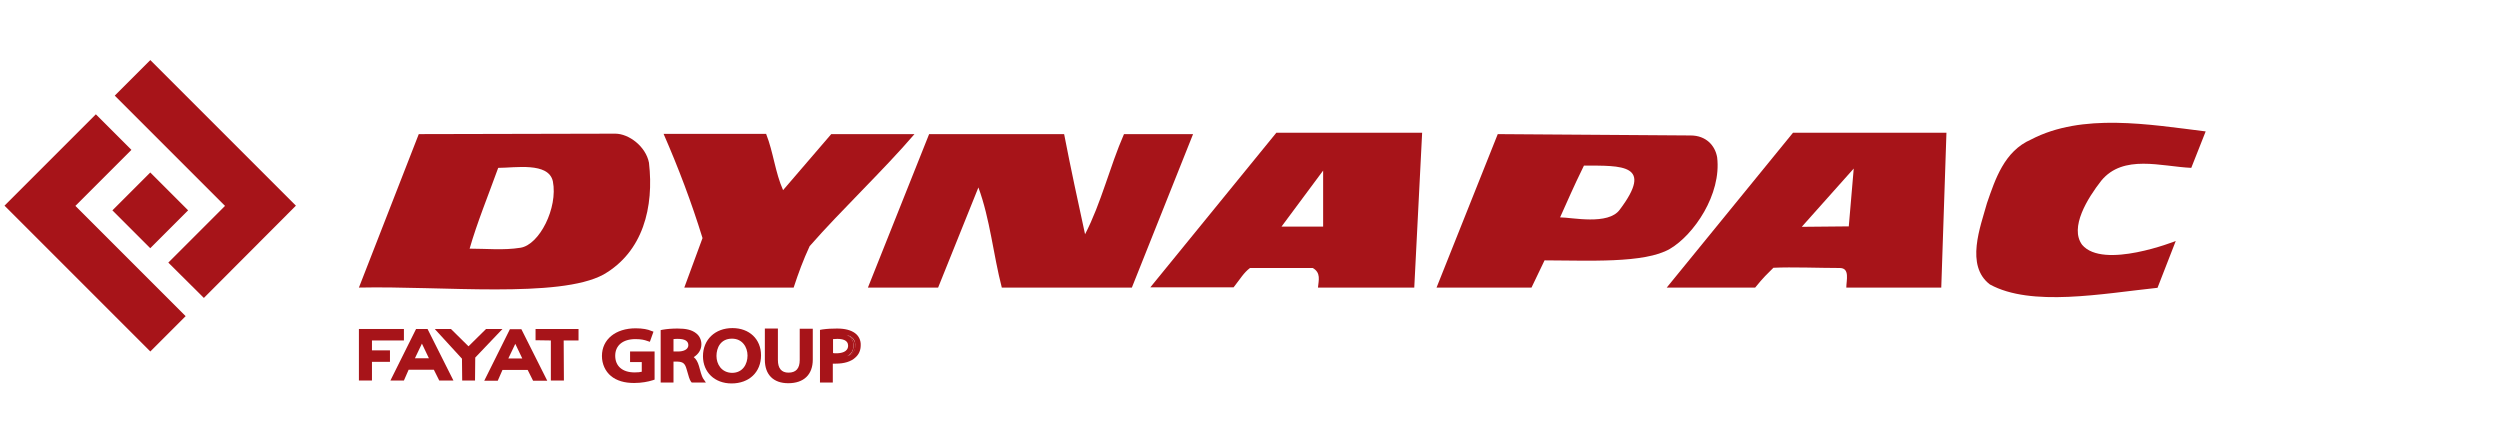
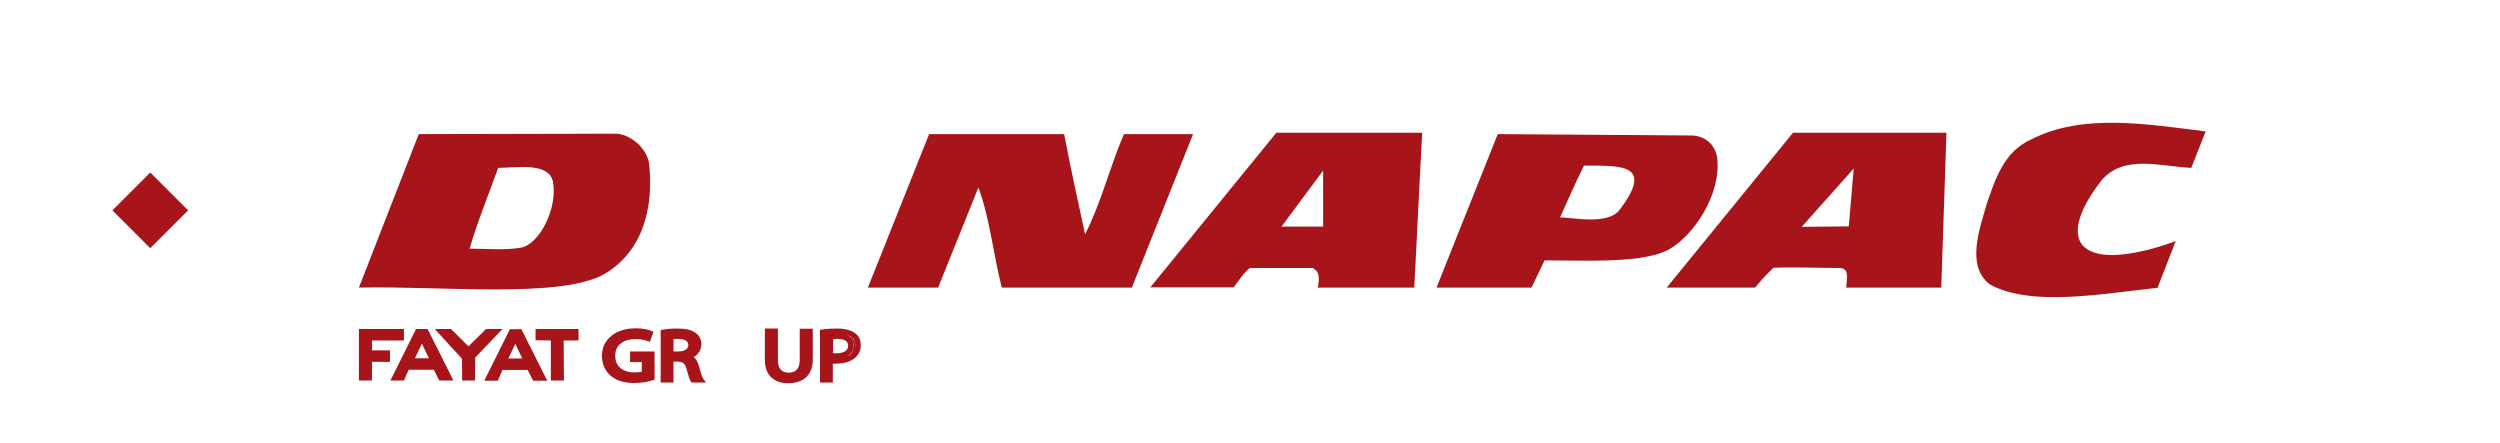
<svg xmlns="http://www.w3.org/2000/svg" version="1.1" id="Layer_1" x="0px" y="0px" viewBox="0 0 1111 197" style="enable-background:new 0 0 1111 197;" xml:space="preserve" aria-label="Dynapac" fill="#a71419">
  <g>
    <path d="M980.2,58.4l-6.4,16.2c-13.3-0.6-30.2-6.2-40,5.7c-6.1,7.8-14.2,20.8-8.5,28.5c9.4,11.1,41.6-1.7,41.6-1.7   l-8.1,20.8c-24.6,2.6-56.1,8.6-74.5-1.5c-11-8.4-4.2-25.6-1.3-36.1c3.7-10.7,7.7-23.1,19.6-28.3C925.4,50.1,955,55.3,980.2,58.4z" />
-     <path d="M340.5,59.6c3.2,8.1,4,17.1,7.5,24.9l21.4-24.9h37c-13.9,16.2-32.6,33.8-46.6,49.8c-2.9,6.3-4.9,11.7-7.1,18.4   h-48.6l8.1-22c-4.9-15.9-10.7-31.2-17.3-46.3H340.5z" />
    <path d="M472.9,59.6c2.9,15,6.1,29.8,9.3,44.5c7.2-13.9,11-30.1,17.3-44.5h30.7L503,127.8h-57.8   c-3.8-14.7-5.2-30.4-10.4-44.5l-17.9,44.5h-31.2l27.2-68.2H472.9z" />
    <path d="M273.4,59.4c6.1,0,13.6,5.7,15,12.9c2.3,19.7-2.6,39.6-20.2,49.7c-19.7,10.7-72,5-108.7,5.8l26.6-68.2   L273.4,59.4z M221.4,74.6c-4.4,12.2-9.4,24.4-12.7,35.9c7.5,0,15.1,0.8,22.6-0.4c8.4-1.3,16.7-17.7,14.4-29.5   C243.8,71.9,228.9,74.6,221.4,74.6z" />
    <path d="M751.3,60.2c6.9,0,10.9,4.5,11.8,9.7c2,16.5-10.4,34.5-21,40.7c-11.3,6.6-36.7,5.1-55.7,5.1l-5.8,12.1h-42.2   l27.2-68.2L751.3,60.2z M703.9,73.6c-5.2,10.6-6.9,14.9-10.6,23c5.2,0,21.4,3.6,26.5-3.4C735.1,72.9,720.8,73.6,703.9,73.6z" />
    <path d="M628.5,127.8h-42.8c0.3-3.2,1.4-6.6-2.3-8.7c-7.7,0-20,0-27.9,0c-2.8,2.1-4.3,4.8-7.3,8.6h-37L567.2,59H632   L628.5,127.8z M588,100.7V75.8l-18.5,24.9H588z" />
    <path d="M862.7,127.8h-42.2c0-3.2,1.7-8.7-2.9-8.7c-8.9,0-21.2-0.5-29.5-0.1c-2.8,2.8-4.3,4.1-8.1,8.8h-39.3L796.8,59   h68.2L862.7,127.8z M821.6,100.6l2.2-25.7l-23.1,25.9L821.6,100.6z" />
    <g>
      <polygon points="159.5,146.2 179.5,146.2 179.5,151.3 165.3,151.3 165.3,155.7 173.3,155.7 173.3,160.8 165.3,160.8    165.3,169.1 159.5,169.1   " />
      <path d="M190,146.2h-5.1l-11.4,22.9h6l2.1-4.8h11.2l2.4,4.8h6.3L190,146.2z M184.4,159.2l3.1-6.5l3.1,6.5H184.4z" />
      <polygon points="193.2,146.2 200.4,146.2 208.2,153.9 216,146.2 223.3,146.2 211.2,158.9 211.1,169.1 205.4,169.1    205.3,159.4   " />
      <polygon points="238,146.2 257.1,146.2 257.1,151.3 250.5,151.3 250.6,169.1 244.8,169.1 244.8,151.3 238,151.2   " />
      <path d="M231.7,146.3h-5.1l-11.4,22.9h6l2.1-4.8h11.2l2.4,4.8h6.3L231.7,146.3z M225.9,159.3l3.1-6.5l3.1,6.5H225.9z" />
    </g>
    <g>
      <g>
        <path d="M290.9,156.3v12.4l-0.9,0.3c-1.9,0.6-4.8,1.2-8.2,1.2c-4.3,0-7.7-1-10.3-3.1c-2.5-2.1-4-5.3-4-8.9     c0-7.4,6.1-12.3,15-12.3c3.1,0,5.5,0.5,6.8,1.1l1.1,0.4l-1.6,4.5l-1.2-0.4c-1.1-0.4-2.6-0.8-5.2-0.8c-5.6,0-9,2.8-9,7.4     c0,4.6,3.2,7.4,8.6,7.4c1.4,0,2.5-0.1,3.2-0.3v-4.3h-5.2v-4.7H290.9z" />
      </g>
      <g>
        <path d="M312.4,168.1c-0.5-0.8-1.3-3.5-1.8-5.5c-0.5-1.7-1.2-3-2.3-3.9c2.1-1.3,3.4-3.3,3.4-5.7c0-2-0.9-3.9-2.5-5     c-1.8-1.4-4.3-2-8.1-2c-2.4,0-4.8,0.2-6.5,0.5l-1,0.2V170h5.7v-9.3h1.8c2.4,0.1,3.3,0.8,4,3.3c0.9,3.3,1.4,4.8,1.9,5.5l0.4,0.5     h6.3L312.4,168.1z M301.4,156.2h-2.1v-5.5c0.5-0.1,1.2-0.1,2-0.1c3.1,0,4.6,1,4.6,2.8C305.9,155.4,303.6,156.2,301.4,156.2z" />
      </g>
      <g>
-         <path d="M325.5,145.8c-7.7,0-13.1,5.1-13.1,12.5c0,7.1,5.2,12.1,12.7,12.1c7.8,0,13.1-5,13.1-12.5     C338.2,150.7,333,145.8,325.5,145.8z M318.4,158.2c0-3.6,1.8-7.7,6.9-7.7c4.7,0,6.9,3.9,6.9,7.5c0,3.8-2.1,7.7-6.9,7.7     C320.6,165.6,318.4,161.8,318.4,158.2z" />
-       </g>
+         </g>
      <g>
        <path d="M361.2,146.1v13.7c0,6.7-4,10.5-10.9,10.5c-6.6,0-10.4-3.8-10.4-10.4v-13.9h5.8V160c0,3.7,1.6,5.6,4.7,5.6     c3.3,0,5-1.8,5-5.6v-13.9H361.2z" />
      </g>
      <g>
        <path d="M378.4,149.9c-0.6-0.4-1.3-0.8-2.2-1c2,0.9,3.1,2.5,3.1,4.7c0,2.2-1,3.8-2.8,4.8c0.8-0.3,1.5-0.7,2.1-1.2     c1.1-0.9,1.6-2.1,1.6-3.7C380.1,152,379.5,150.8,378.4,149.9z" />
        <path d="M379.9,148c-1.8-1.3-4.4-2-7.9-2c-2.3,0-4.4,0.1-6.5,0.4l-1.1,0.2V170h5.7v-8.4c0.5,0,1,0,1.4,0     c3.6,0,6.7-0.9,8.6-2.7c1.6-1.4,2.4-3.2,2.4-5.5C382.6,151.2,381.6,149.2,379.9,148z M370.2,150.7c0.5,0,1.1-0.1,1.9-0.1     c2.2,0,4.8,0.5,4.8,3c0,2.9-3.2,3.4-5.2,3.4c-0.6,0-1.1,0-1.5-0.1V150.7z M378.6,157.1c-0.5,0.5-1.3,0.9-2.1,1.2     c1.8-1,2.8-2.6,2.8-4.8c0-2.2-1.1-3.8-3.1-4.7c0.9,0.3,1.6,0.6,2.2,1c1.1,0.8,1.7,2,1.7,3.5C380.1,155,379.6,156.2,378.6,157.1z" />
      </g>
    </g>
-     <polygon points="131.5,91.4 90.6,132.4 74.8,116.7 100,91.5 75.1,66.6 66.8,58.3 51,42.5 66.8,26.7  " />
-     <polygon points="82.5,140.5 66.8,156.2 2,91.4 42.6,50.8 58.4,66.6 33.5,91.5 62.1,120.1  " />
    <rect x="54.9" y="81.6" transform="matrix(0.707 -0.707 0.707 0.707 -46.557 74.599)" width="23.8" height="23.8" />
  </g>
</svg>